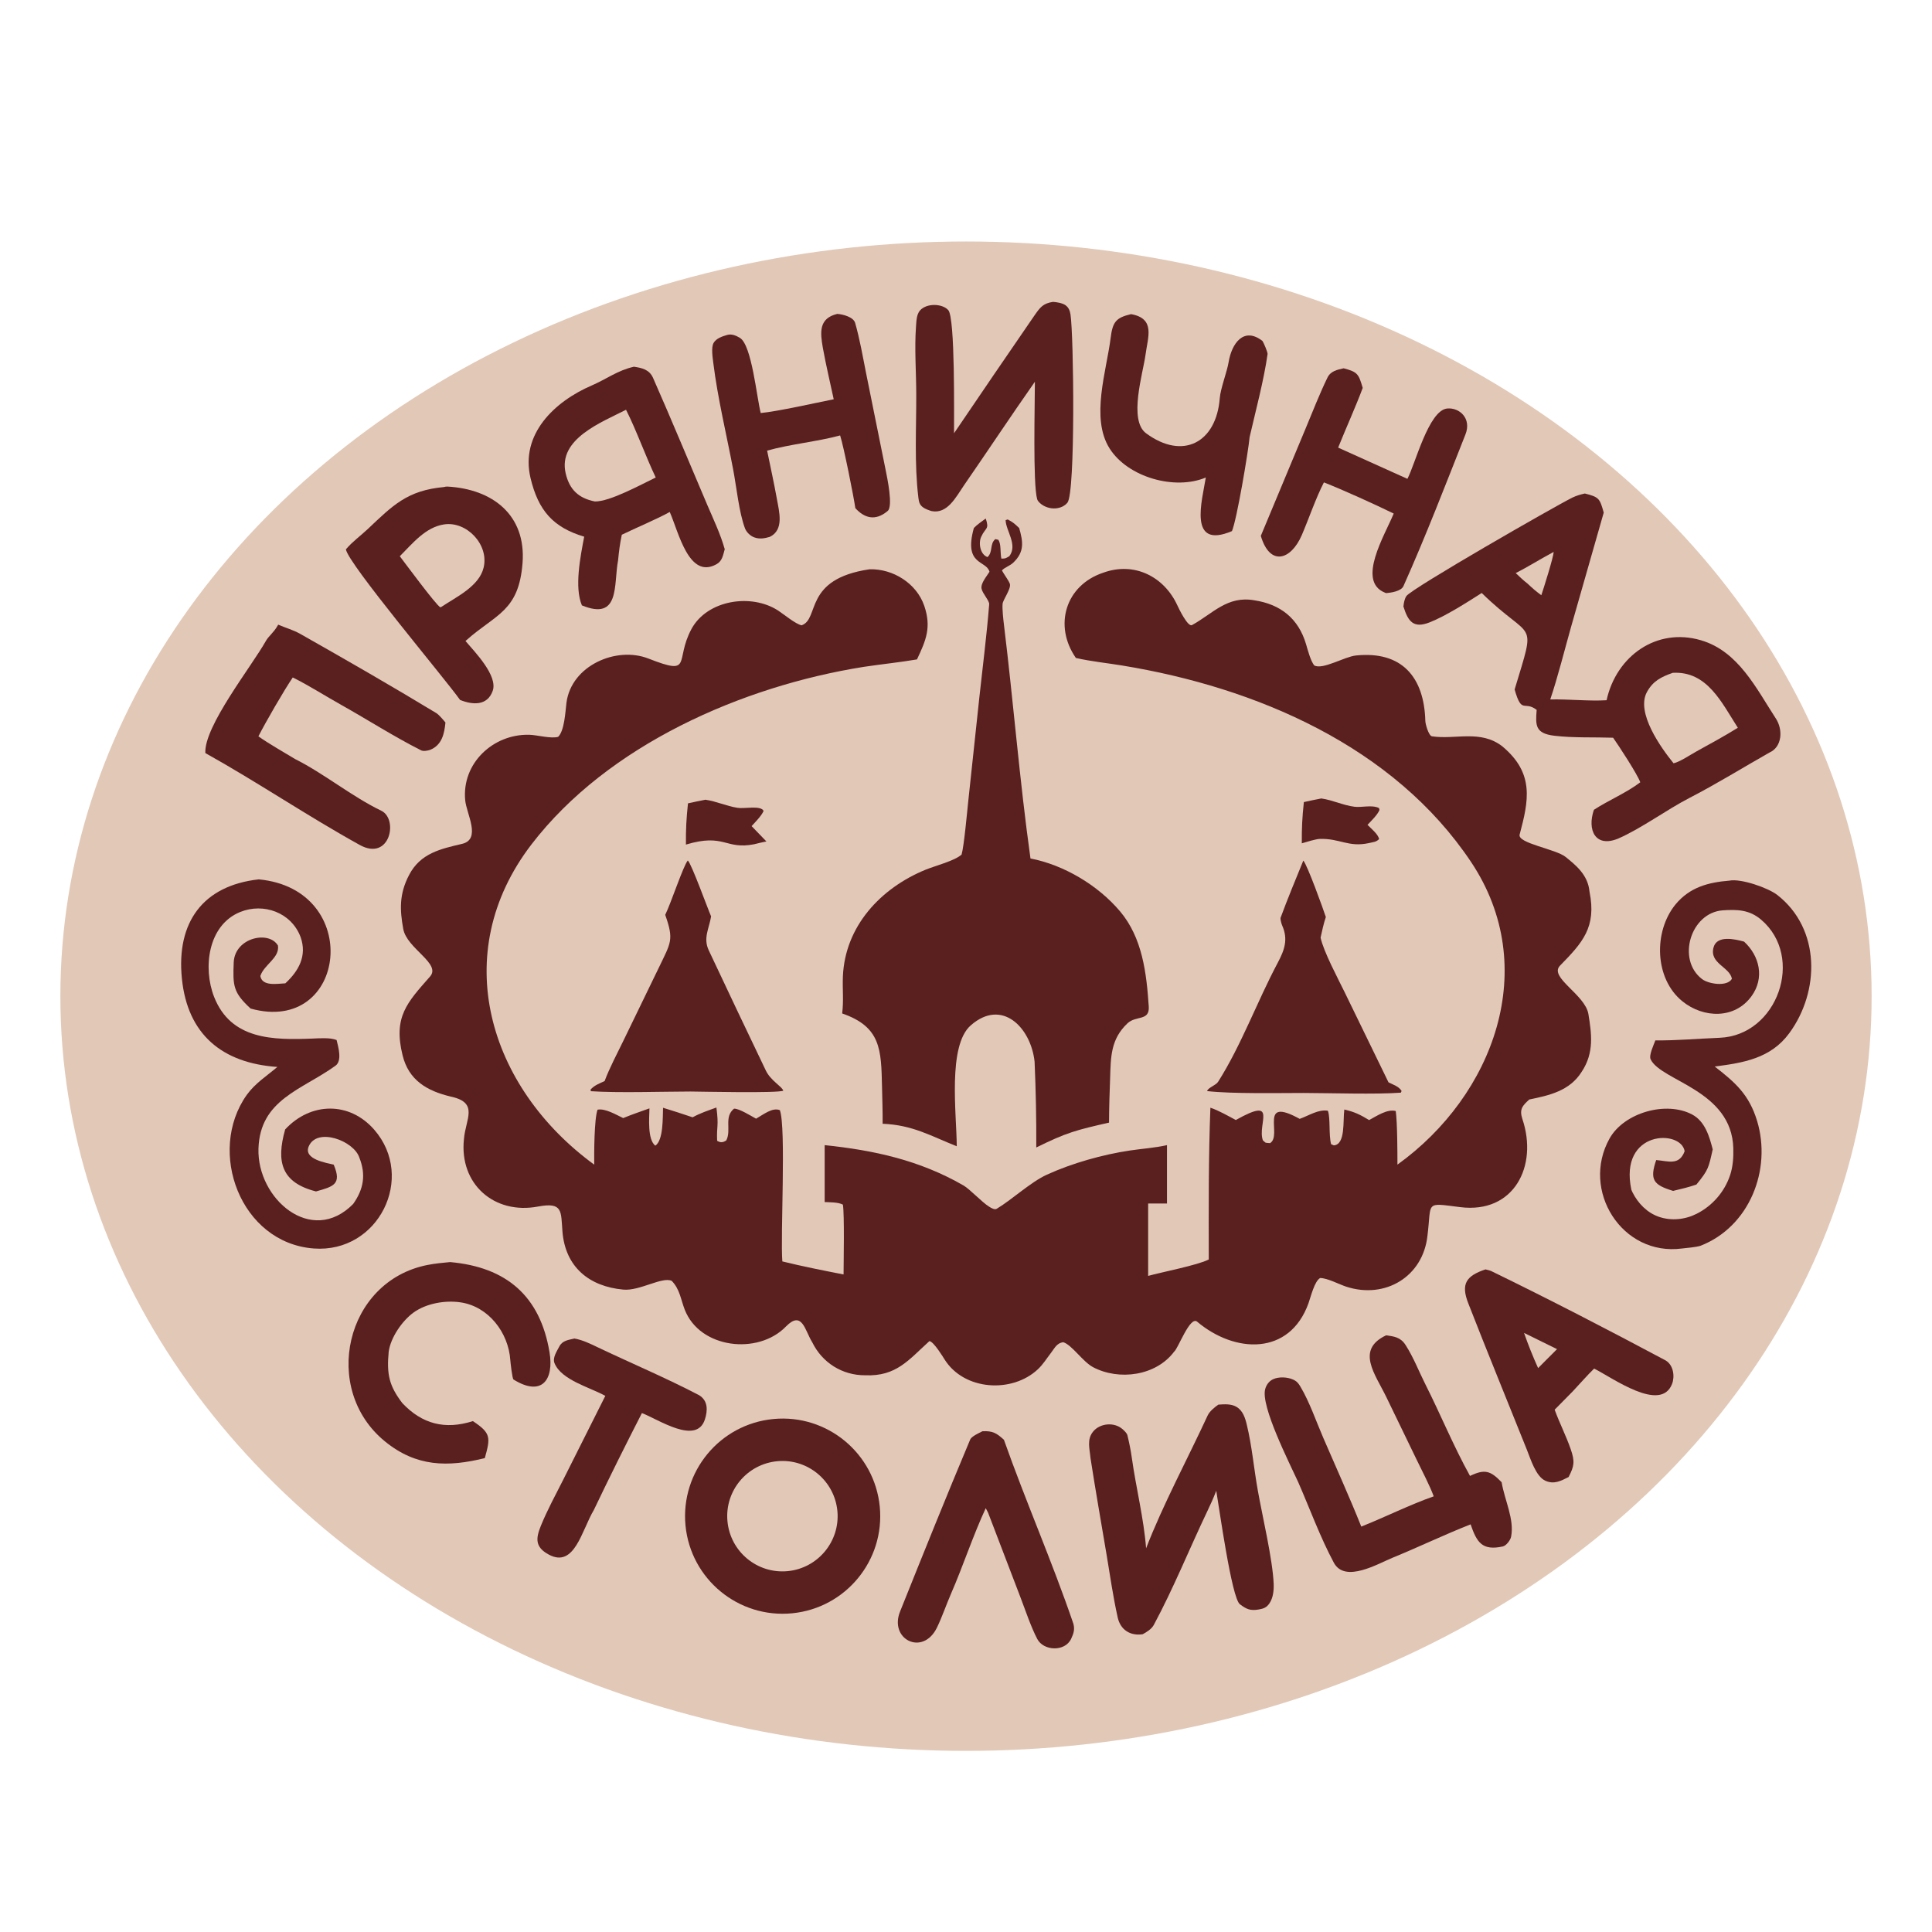
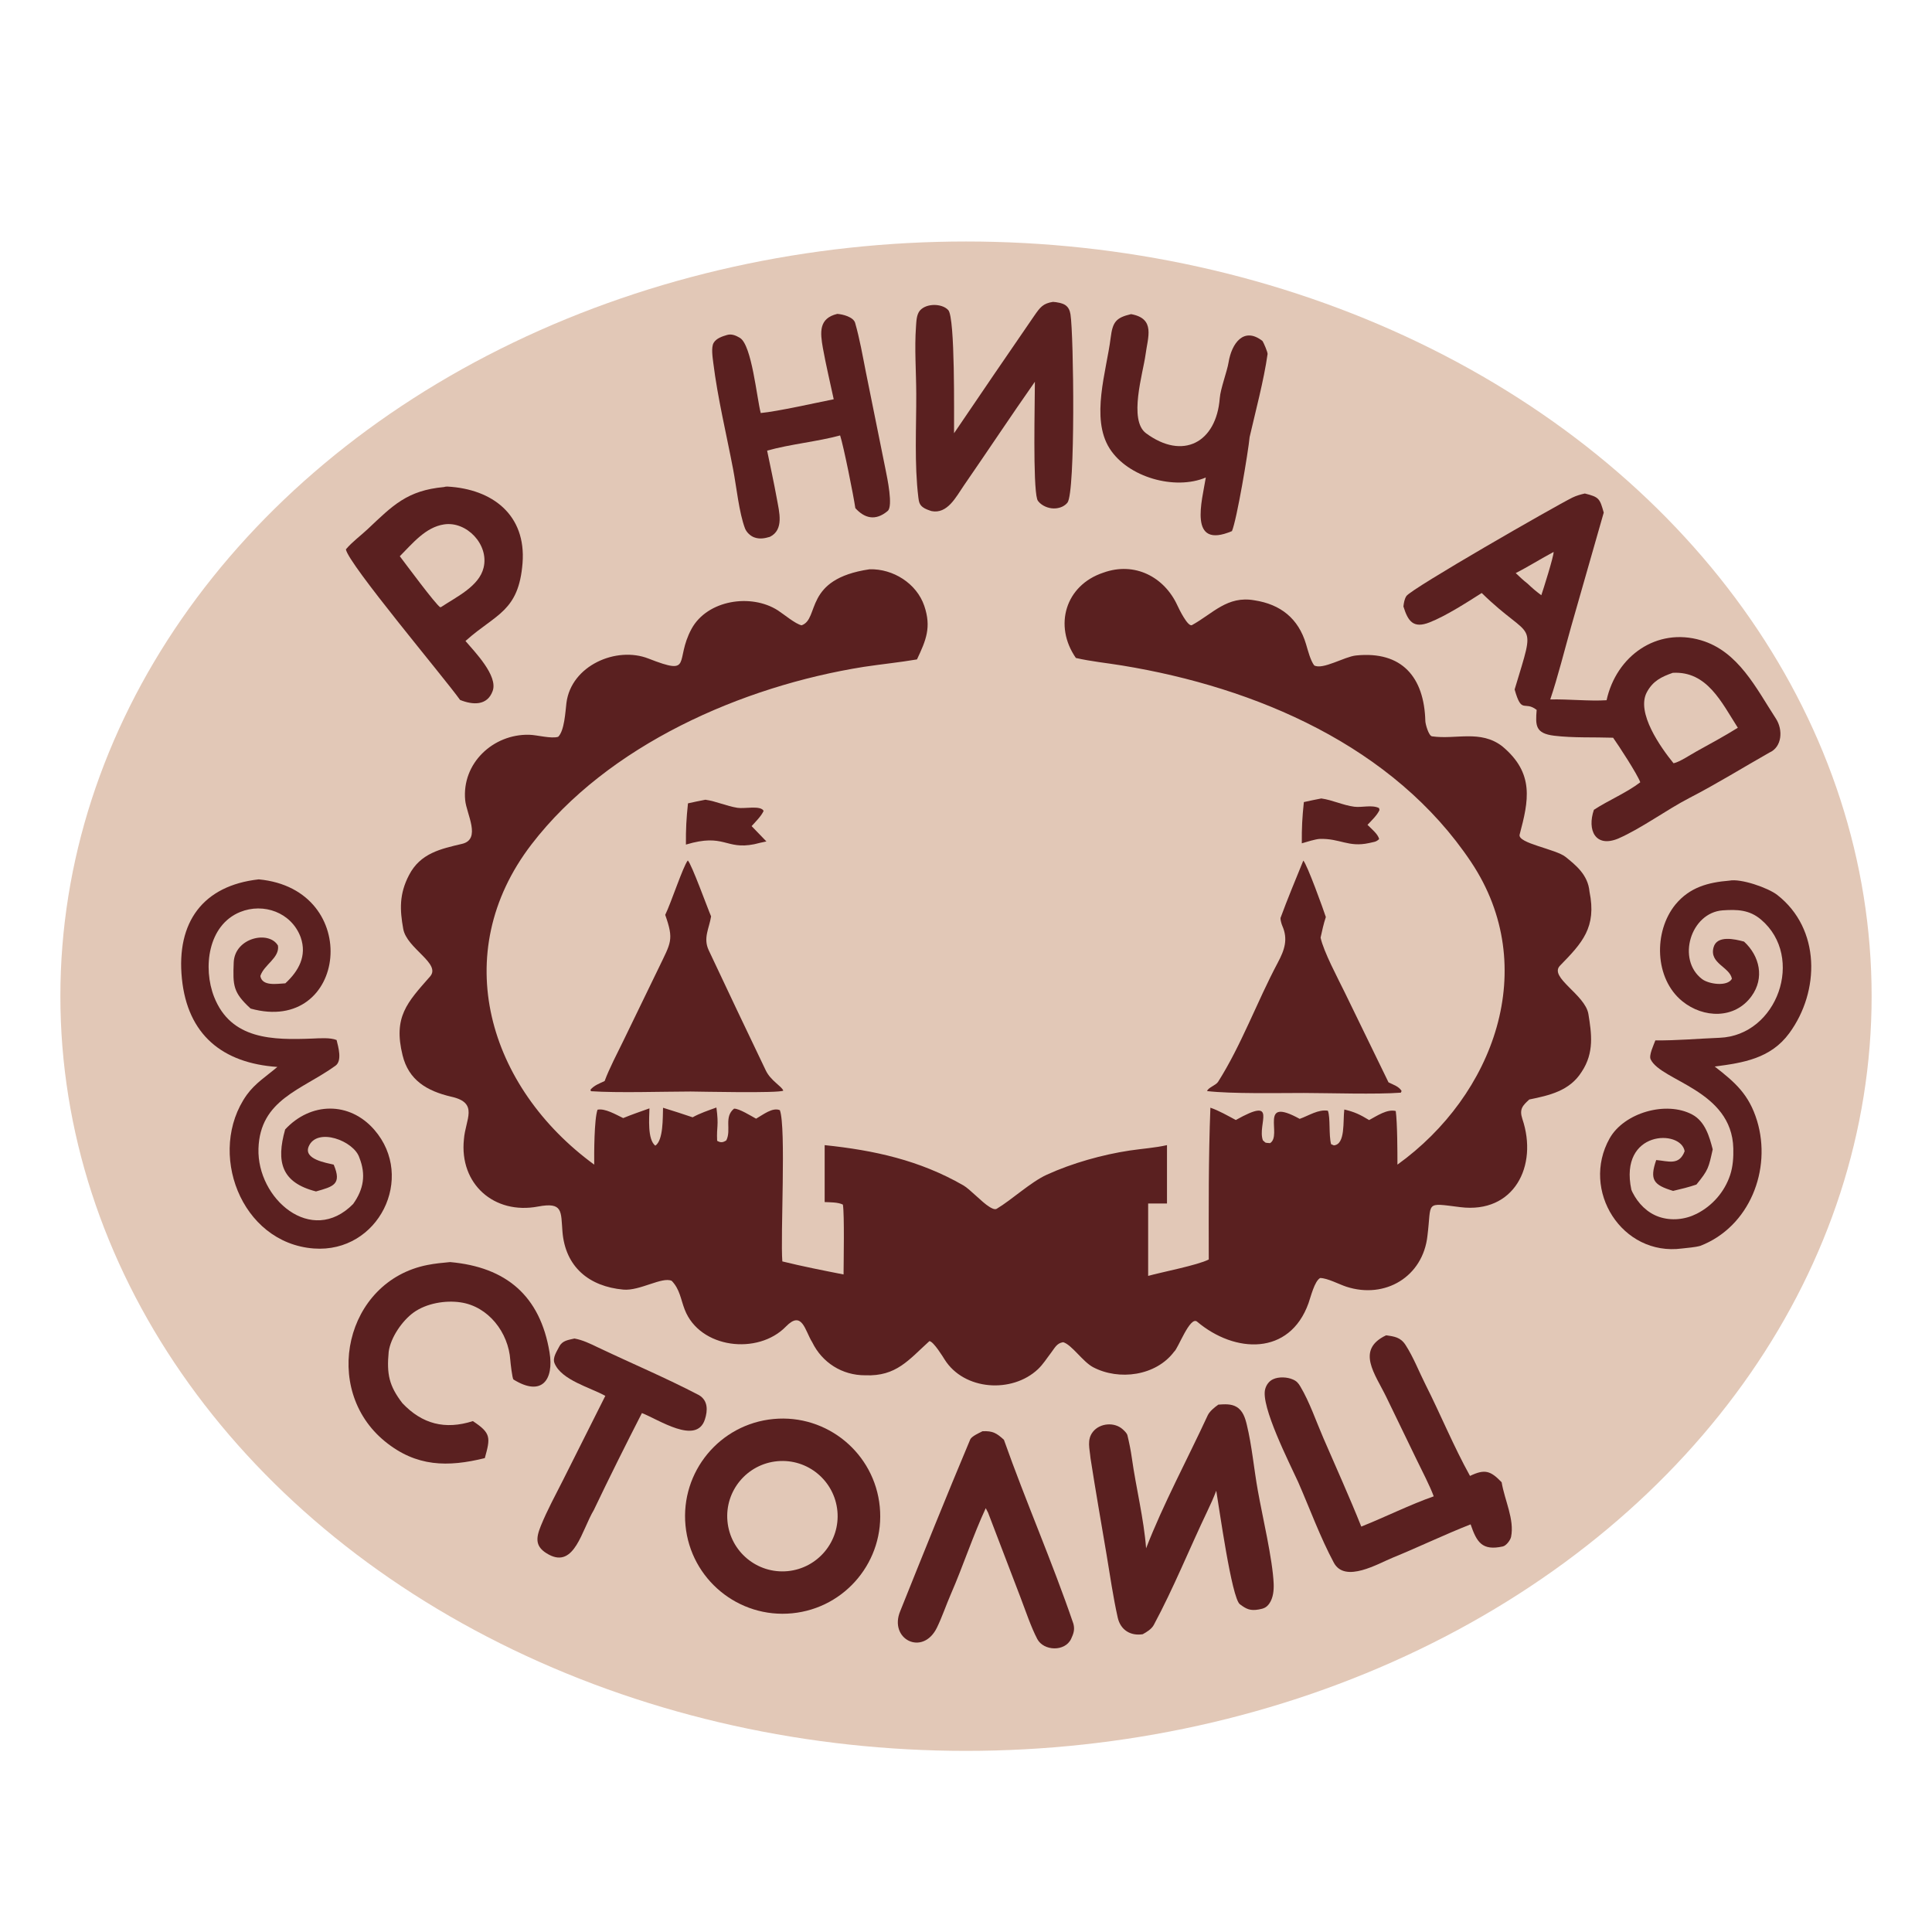
<svg xmlns="http://www.w3.org/2000/svg" width="32" height="32" viewBox="0 0 32 32" fill="none">
  <ellipse cx="16" cy="16.5" rx="15" ry="12.5" fill="#E2C8B7" />
  <path d="M14.403 9.429C14.792 9.418 15.182 9.663 15.309 10.035C15.429 10.389 15.339 10.603 15.188 10.922C14.9 10.971 14.601 11.001 14.308 11.045C12.292 11.365 10.066 12.34 8.803 13.986C7.415 15.795 8.09 18.01 9.842 19.29C9.84 19.104 9.841 18.538 9.897 18.38C10.021 18.354 10.203 18.462 10.322 18.519C10.461 18.461 10.615 18.409 10.757 18.358C10.754 18.515 10.721 18.872 10.854 18.976C10.989 18.886 10.976 18.508 10.982 18.348C11.149 18.399 11.306 18.45 11.472 18.506C11.597 18.437 11.731 18.393 11.866 18.344C11.908 18.659 11.867 18.646 11.878 18.895C11.937 18.931 11.977 18.923 12.03 18.888C12.118 18.714 11.986 18.501 12.158 18.363C12.239 18.358 12.439 18.483 12.523 18.529C12.637 18.465 12.795 18.336 12.917 18.388C13.023 18.673 12.924 20.473 12.958 20.893C13.29 20.975 13.636 21.043 13.972 21.109C13.973 20.899 13.988 20.116 13.961 19.952C13.883 19.912 13.752 19.914 13.659 19.91V18.967C14.477 19.052 15.23 19.216 15.957 19.634C16.066 19.697 16.264 19.913 16.383 19.986C16.417 20.008 16.474 20.042 16.509 20.021C16.757 19.873 17.074 19.577 17.338 19.457C17.756 19.266 18.26 19.124 18.714 19.056C18.923 19.025 19.13 19.012 19.329 18.967V19.934H19.017V21.133C19.241 21.07 19.837 20.956 20.021 20.861C20.02 20.016 20.015 19.192 20.048 18.347C20.189 18.395 20.336 18.48 20.469 18.551C21.181 18.151 20.82 18.616 20.917 18.887C20.976 18.94 20.948 18.925 21.036 18.934C21.247 18.808 20.834 18.15 21.527 18.532C21.679 18.478 21.835 18.371 21.994 18.397C22.038 18.518 22.006 18.793 22.047 18.951L22.093 18.971C22.288 18.954 22.241 18.567 22.266 18.377C22.437 18.417 22.529 18.462 22.677 18.552C22.805 18.483 22.978 18.365 23.118 18.402C23.145 18.6 23.146 19.092 23.146 19.29C24.742 18.142 25.528 16.023 24.368 14.281C23.085 12.357 20.8 11.385 18.587 11.023C18.332 10.981 18.073 10.956 17.82 10.898C17.448 10.363 17.646 9.693 18.275 9.485C18.793 9.298 19.284 9.555 19.501 10.027C19.526 10.082 19.675 10.391 19.744 10.353C20.09 10.162 20.328 9.863 20.777 9.943C21.21 10.009 21.506 10.244 21.632 10.669C21.663 10.773 21.705 10.939 21.767 11.021C21.905 11.1 22.267 10.877 22.458 10.857C23.221 10.778 23.589 11.217 23.608 11.942C23.609 11.993 23.663 12.188 23.719 12.196C24.113 12.253 24.52 12.083 24.881 12.36C25.42 12.808 25.319 13.263 25.17 13.823C25.131 13.968 25.77 14.062 25.932 14.194C26.093 14.325 26.302 14.486 26.327 14.768C26.448 15.361 26.207 15.617 25.838 15.995C25.651 16.188 26.256 16.473 26.309 16.796C26.36 17.112 26.41 17.435 26.197 17.753C26 18.068 25.663 18.143 25.33 18.211C25.218 18.313 25.161 18.371 25.216 18.536C25.477 19.311 25.078 20.106 24.186 19.994C23.591 19.92 23.715 19.897 23.643 20.469C23.569 21.145 22.944 21.521 22.3 21.312C22.185 21.275 21.985 21.168 21.866 21.168C21.773 21.218 21.71 21.48 21.673 21.585C21.359 22.459 20.451 22.417 19.828 21.891C19.71 21.791 19.511 22.342 19.448 22.387C19.147 22.79 18.534 22.871 18.105 22.645C17.933 22.554 17.751 22.271 17.609 22.231C17.502 22.247 17.47 22.327 17.409 22.406C17.337 22.499 17.277 22.598 17.191 22.679C16.763 23.081 15.969 23.032 15.646 22.518C15.625 22.485 15.464 22.219 15.394 22.213C15.051 22.523 14.847 22.8 14.331 22.779C13.948 22.781 13.617 22.568 13.453 22.232C13.332 22.04 13.287 21.694 13.017 21.972C12.555 22.448 11.591 22.337 11.341 21.691C11.274 21.518 11.261 21.355 11.126 21.215C10.968 21.141 10.596 21.385 10.324 21.36C9.756 21.308 9.363 20.984 9.316 20.399C9.289 20.064 9.328 19.906 8.912 19.984C8.185 20.122 7.606 19.61 7.684 18.87C7.708 18.542 7.937 18.267 7.475 18.165C7.067 18.07 6.768 17.888 6.668 17.479C6.511 16.843 6.743 16.606 7.123 16.174C7.312 15.959 6.737 15.712 6.679 15.386C6.622 15.071 6.61 14.808 6.776 14.492C6.963 14.133 7.295 14.061 7.653 13.977C7.976 13.901 7.726 13.48 7.705 13.254C7.647 12.642 8.168 12.155 8.766 12.17C8.895 12.173 9.128 12.239 9.245 12.204C9.349 12.103 9.364 11.79 9.382 11.642C9.461 11.023 10.209 10.699 10.741 10.908C11.49 11.201 11.167 10.947 11.454 10.416C11.715 9.937 12.44 9.825 12.884 10.11C12.982 10.173 13.174 10.335 13.277 10.357C13.582 10.251 13.3 9.591 14.403 9.429Z" fill="#5A2020" />
-   <path d="M16.327 8.588C16.389 8.776 16.325 8.73 16.251 8.892C16.204 8.996 16.234 9.183 16.356 9.227C16.45 9.142 16.389 9.009 16.486 8.929L16.534 8.94C16.584 9.006 16.564 9.136 16.585 9.252C16.654 9.253 16.657 9.248 16.718 9.212C16.86 9.023 16.661 8.793 16.656 8.615L16.691 8.604C16.784 8.652 16.805 8.675 16.881 8.746C16.945 8.972 16.973 9.14 16.781 9.321C16.727 9.372 16.641 9.397 16.595 9.448C16.633 9.519 16.7 9.604 16.725 9.666C16.756 9.744 16.612 9.932 16.606 10.002C16.599 10.089 16.617 10.255 16.628 10.343C16.785 11.627 16.889 12.94 17.068 14.219C17.619 14.325 18.184 14.66 18.551 15.094C18.922 15.533 18.99 16.117 19.027 16.671C19.043 16.917 18.817 16.815 18.674 16.95C18.397 17.212 18.398 17.503 18.387 17.86C18.378 18.099 18.37 18.348 18.369 18.594C17.828 18.717 17.665 18.758 17.164 19.006C17.166 18.518 17.157 18.071 17.136 17.584C17.075 17.02 16.596 16.528 16.078 16.984C15.693 17.323 15.844 18.448 15.847 18.986C15.414 18.814 15.117 18.633 14.619 18.613C14.621 18.409 14.613 18.204 14.609 18.002C14.595 17.388 14.594 17.009 13.949 16.786C13.976 16.566 13.952 16.392 13.961 16.173C13.996 15.341 14.586 14.711 15.328 14.406C15.486 14.341 15.812 14.259 15.927 14.154C15.968 14.013 16.02 13.431 16.038 13.264L16.222 11.543C16.274 11.059 16.346 10.498 16.384 10.008C16.388 9.949 16.275 9.833 16.258 9.752C16.24 9.664 16.336 9.555 16.389 9.47C16.335 9.273 15.957 9.371 16.13 8.746C16.18 8.691 16.266 8.634 16.327 8.588Z" fill="#5A2020" />
  <path d="M26.25 8.174C26.488 8.233 26.497 8.258 26.563 8.49L26.025 10.372C25.919 10.747 25.8 11.223 25.677 11.585C25.982 11.578 26.322 11.616 26.61 11.598C26.771 10.865 27.44 10.388 28.174 10.605C28.793 10.787 29.088 11.401 29.415 11.903C29.534 12.086 29.519 12.372 29.307 12.465C28.873 12.711 28.426 12.988 27.983 13.216C27.6 13.414 27.186 13.722 26.801 13.89C26.423 14.045 26.285 13.748 26.4 13.413C26.634 13.259 26.945 13.129 27.168 12.957C27.122 12.826 26.806 12.342 26.718 12.219C26.401 12.208 26.058 12.224 25.744 12.186C25.426 12.148 25.432 12.013 25.452 11.758C25.244 11.598 25.206 11.84 25.087 11.42C25.451 10.206 25.391 10.652 24.542 9.822C24.3 9.976 23.944 10.205 23.677 10.309C23.405 10.416 23.32 10.285 23.245 10.045C23.252 9.986 23.261 9.924 23.294 9.873C23.373 9.75 25.759 8.382 26.045 8.241C26.111 8.209 26.179 8.19 26.25 8.174ZM28.102 12.444C28.33 12.318 28.564 12.191 28.784 12.054C28.514 11.633 28.275 11.113 27.707 11.144C27.518 11.21 27.377 11.279 27.277 11.465C27.095 11.804 27.508 12.382 27.719 12.642C27.816 12.624 28.003 12.498 28.102 12.444ZM25.105 9.492C25.171 9.554 25.231 9.613 25.303 9.668C25.386 9.747 25.437 9.79 25.529 9.859C25.562 9.763 25.735 9.215 25.733 9.142C25.523 9.253 25.311 9.388 25.105 9.492Z" fill="#5A2020" />
  <path d="M28.644 14.586C28.834 14.548 29.284 14.704 29.437 14.823C30.157 15.384 30.145 16.419 29.636 17.113C29.329 17.532 28.874 17.604 28.401 17.665C28.744 17.931 28.969 18.129 29.102 18.562C29.349 19.374 28.977 20.32 28.163 20.635C28.064 20.662 27.96 20.666 27.86 20.679C26.864 20.811 26.178 19.715 26.66 18.856C26.9 18.429 27.597 18.23 28.028 18.46C28.241 18.573 28.313 18.824 28.368 19.037C28.299 19.345 28.298 19.375 28.098 19.62C27.966 19.665 27.847 19.693 27.712 19.725C27.388 19.627 27.319 19.543 27.432 19.214C27.631 19.23 27.811 19.312 27.903 19.068C27.844 18.702 26.812 18.718 27.02 19.704C27.026 19.72 27.032 19.735 27.04 19.75C27.132 19.933 27.283 20.088 27.479 20.155C27.683 20.224 27.91 20.201 28.102 20.104C28.363 19.972 28.565 19.74 28.657 19.461C28.703 19.321 28.713 19.167 28.709 19.02C28.685 18.054 27.511 17.907 27.34 17.546C27.307 17.479 27.392 17.304 27.418 17.232C27.771 17.236 28.123 17.203 28.481 17.189C29.441 17.152 29.899 15.852 29.169 15.232C28.976 15.068 28.775 15.062 28.535 15.078C28 15.116 27.768 15.896 28.192 16.217C28.299 16.299 28.608 16.348 28.686 16.212C28.651 16.015 28.308 15.959 28.382 15.691C28.438 15.486 28.733 15.554 28.887 15.596C29.147 15.835 29.228 16.199 29.012 16.498C28.735 16.883 28.213 16.867 27.865 16.584C27.402 16.209 27.385 15.43 27.751 14.981C27.988 14.695 28.292 14.615 28.644 14.586Z" fill="#5A2020" />
  <path d="M4.286 14.565C6.026 14.729 5.75 17.15 4.151 16.705C3.86 16.438 3.856 16.326 3.871 15.942C3.887 15.529 4.456 15.406 4.604 15.662C4.634 15.867 4.372 15.977 4.312 16.166C4.342 16.34 4.585 16.294 4.726 16.287C4.947 16.083 5.088 15.832 4.98 15.524C4.828 15.113 4.365 14.948 3.977 15.106C3.442 15.324 3.359 16.033 3.546 16.511C3.826 17.224 4.523 17.227 5.173 17.202C5.293 17.197 5.47 17.183 5.575 17.226C5.603 17.34 5.671 17.57 5.556 17.652C5 18.053 4.307 18.209 4.281 19.025C4.255 19.852 5.158 20.643 5.849 19.942C6.025 19.695 6.063 19.453 5.952 19.174C5.863 18.895 5.25 18.665 5.113 18.989C5.023 19.203 5.409 19.261 5.527 19.29C5.667 19.619 5.519 19.653 5.234 19.734C4.658 19.587 4.572 19.243 4.723 18.707C5.144 18.253 5.787 18.239 6.199 18.712C6.888 19.503 6.27 20.758 5.198 20.679C3.983 20.588 3.422 19.072 4.087 18.135C4.227 17.941 4.414 17.825 4.594 17.672C3.682 17.609 3.107 17.136 3.013 16.211C2.917 15.273 3.364 14.667 4.286 14.565Z" fill="#5A2020" />
  <path d="M12.813 23.503C13.7 23.42 14.487 24.071 14.572 24.958C14.657 25.845 14.008 26.634 13.122 26.721C12.232 26.809 11.44 26.157 11.354 25.267C11.269 24.377 11.922 23.586 12.813 23.503ZM13.046 26.023C13.547 25.975 13.916 25.53 13.87 25.029C13.823 24.527 13.38 24.157 12.878 24.202C12.374 24.247 12.002 24.693 12.049 25.196C12.095 25.7 12.542 26.071 13.046 26.023Z" fill="#5A2020" />
-   <path d="M10.5 6.074C10.634 6.094 10.756 6.121 10.817 6.26C11.126 6.96 11.418 7.668 11.718 8.371C11.818 8.603 11.937 8.856 12.004 9.097C11.975 9.196 11.964 9.292 11.868 9.345C11.408 9.602 11.24 8.81 11.093 8.48C10.894 8.592 10.522 8.748 10.299 8.857C10.266 9.016 10.253 9.124 10.237 9.284C10.161 9.679 10.276 10.289 9.638 10.027C9.511 9.726 9.613 9.222 9.676 8.889C9.161 8.736 8.916 8.455 8.788 7.921C8.612 7.191 9.187 6.648 9.802 6.384C10.042 6.281 10.23 6.134 10.5 6.074ZM9.853 8.306C10.102 8.309 10.607 8.031 10.861 7.909C10.694 7.559 10.536 7.115 10.369 6.787C9.963 6.996 9.238 7.268 9.369 7.839C9.431 8.108 9.582 8.252 9.853 8.306Z" fill="#5A2020" />
  <path d="M7.353 8.067C7.372 8.062 7.388 8.058 7.409 8.059C8.158 8.099 8.717 8.53 8.655 9.327C8.592 10.127 8.215 10.169 7.728 10.601L7.71 10.617C7.862 10.796 8.252 11.193 8.16 11.445C8.071 11.692 7.83 11.678 7.62 11.593C7.373 11.243 5.766 9.337 5.729 9.099C5.836 8.972 5.971 8.876 6.091 8.763C6.505 8.372 6.743 8.123 7.353 8.067ZM6.622 9.213C6.71 9.328 7.219 10.018 7.292 10.058L7.307 10.054C7.565 9.883 7.936 9.71 8.01 9.402C8.103 9.019 7.727 8.628 7.354 8.686C7.049 8.732 6.836 8.998 6.622 9.213Z" fill="#5A2020" />
  <path d="M20.18 23.265C20.279 23.258 20.391 23.249 20.48 23.302C20.586 23.364 20.624 23.485 20.651 23.598C20.737 23.952 20.769 24.331 20.834 24.691C20.91 25.118 21.08 25.833 21.096 26.233C21.1 26.342 21.088 26.466 21.025 26.558C20.977 26.627 20.929 26.644 20.849 26.658C20.711 26.682 20.647 26.655 20.536 26.571C20.399 26.467 20.192 24.961 20.145 24.691C20.103 24.802 20.053 24.914 20.001 25.022C19.701 25.65 19.439 26.303 19.11 26.915C19.072 26.984 18.994 27.031 18.927 27.068C18.723 27.099 18.559 26.997 18.513 26.792C18.436 26.448 18.387 26.101 18.329 25.754C18.239 25.22 18.145 24.686 18.062 24.15C18.049 23.998 17.998 23.843 18.104 23.713C18.221 23.568 18.462 23.551 18.597 23.675C18.624 23.7 18.665 23.737 18.674 23.774C18.703 23.894 18.73 24.026 18.747 24.149C18.815 24.637 18.946 25.156 18.983 25.645C19.262 24.921 19.675 24.154 20.003 23.444C20.035 23.375 20.118 23.308 20.18 23.265Z" fill="#5A2020" />
  <path d="M22.958 22.117C23.096 22.136 23.198 22.149 23.281 22.278C23.411 22.48 23.499 22.71 23.607 22.925C23.859 23.424 24.077 23.958 24.348 24.446C24.594 24.327 24.69 24.361 24.872 24.551C24.921 24.849 25.087 25.167 25.028 25.456C25.017 25.509 24.949 25.601 24.892 25.614C24.546 25.69 24.459 25.542 24.358 25.248C23.925 25.418 23.501 25.623 23.07 25.799C22.828 25.897 22.278 26.227 22.093 25.884C21.867 25.463 21.695 24.989 21.502 24.548C21.363 24.243 20.875 23.286 20.956 23.006C20.975 22.937 21.019 22.876 21.085 22.845C21.179 22.8 21.322 22.807 21.415 22.849C21.476 22.875 21.505 22.909 21.538 22.965C21.692 23.224 21.798 23.539 21.918 23.816C22.129 24.305 22.35 24.791 22.547 25.285C22.935 25.131 23.36 24.919 23.747 24.784C23.684 24.611 23.549 24.353 23.466 24.181L22.962 23.14C22.777 22.758 22.451 22.358 22.958 22.117Z" fill="#5A2020" />
  <path d="M17.44 5C17.499 5.003 17.599 5.02 17.646 5.054C17.701 5.092 17.721 5.147 17.731 5.21C17.784 5.544 17.815 8.16 17.68 8.326C17.632 8.384 17.562 8.413 17.488 8.42C17.395 8.429 17.293 8.395 17.224 8.332C17.205 8.314 17.187 8.295 17.179 8.269C17.106 8.023 17.141 6.68 17.141 6.323C16.742 6.892 16.358 7.472 15.963 8.044C15.835 8.23 15.692 8.519 15.428 8.465C15.38 8.449 15.324 8.431 15.284 8.4C15.227 8.356 15.22 8.309 15.211 8.241C15.143 7.683 15.178 7.087 15.176 6.524C15.175 6.155 15.145 5.773 15.172 5.406C15.178 5.322 15.18 5.208 15.238 5.142C15.296 5.077 15.388 5.052 15.472 5.051C15.554 5.051 15.649 5.074 15.706 5.136C15.822 5.263 15.8 6.88 15.802 7.176C16.242 6.528 16.684 5.877 17.129 5.232C17.229 5.088 17.275 5.026 17.44 5Z" fill="#5A2020" />
-   <path d="M4.608 10.346C4.729 10.399 4.851 10.431 4.971 10.498C5.727 10.926 6.482 11.36 7.225 11.81C7.271 11.838 7.342 11.923 7.378 11.967C7.36 12.148 7.323 12.34 7.124 12.42C7.086 12.434 7.012 12.447 6.975 12.428C6.526 12.201 6.095 11.924 5.655 11.677C5.386 11.527 5.124 11.357 4.849 11.221C4.702 11.437 4.4 11.961 4.28 12.196C4.447 12.315 4.709 12.464 4.887 12.572C5.36 12.808 5.829 13.194 6.315 13.428C6.603 13.567 6.459 14.273 5.958 13.995C5.094 13.517 4.262 12.953 3.401 12.473C3.377 12.031 4.168 11.037 4.405 10.614C4.449 10.536 4.531 10.48 4.597 10.365L4.608 10.346Z" fill="#5A2020" />
  <path d="M21.587 14.254C21.651 14.32 21.919 15.062 21.96 15.189C21.921 15.307 21.9 15.409 21.873 15.53C21.923 15.763 22.161 16.207 22.274 16.439L22.998 17.927C23.087 17.971 23.169 17.995 23.215 18.07L23.202 18.098C22.794 18.129 22.03 18.104 21.595 18.103C21.169 18.103 20.407 18.119 19.994 18.072C20.005 18.016 20.138 17.977 20.175 17.919C20.562 17.309 20.821 16.589 21.163 15.947C21.278 15.731 21.337 15.556 21.238 15.332C21.227 15.308 21.206 15.235 21.209 15.205C21.317 14.909 21.471 14.538 21.587 14.254Z" fill="#5A2020" />
  <path d="M11.392 14.252C11.454 14.307 11.728 15.067 11.778 15.178C11.746 15.379 11.643 15.536 11.739 15.74C12.051 16.405 12.367 17.068 12.684 17.73C12.766 17.901 12.944 17.988 12.974 18.064C12.909 18.11 11.586 18.08 11.439 18.079C10.969 18.08 10.237 18.104 9.789 18.074L9.779 18.05C9.84 17.977 9.927 17.947 10.015 17.905C10.087 17.706 10.234 17.425 10.329 17.23L10.911 16.03C11.112 15.61 11.166 15.571 11.018 15.153C11.115 14.957 11.313 14.35 11.392 14.252Z" fill="#5A2020" />
-   <path d="M24.604 21.025C24.626 21.03 24.679 21.043 24.7 21.053C25.672 21.526 26.636 22.025 27.59 22.534C27.718 22.612 27.743 22.798 27.694 22.924C27.505 23.403 26.709 22.821 26.404 22.668C26.29 22.778 26.16 22.929 26.048 23.047L25.75 23.349C25.832 23.574 25.94 23.783 26.016 24.003C26.087 24.209 26.075 24.282 25.981 24.464C25.857 24.527 25.74 24.591 25.597 24.526C25.438 24.456 25.351 24.164 25.287 24.005C24.965 23.2 24.635 22.397 24.32 21.589C24.191 21.261 24.288 21.132 24.604 21.025ZM25.476 22.66L25.635 22.5L25.789 22.346L25.243 22.077C25.309 22.269 25.392 22.474 25.476 22.66Z" fill="#5A2020" />
  <path d="M13.868 5.199C13.959 5.205 14.136 5.25 14.164 5.349C14.239 5.611 14.287 5.887 14.34 6.155L14.668 7.779C14.696 7.917 14.795 8.386 14.703 8.463C14.496 8.638 14.314 8.579 14.167 8.416C14.138 8.212 13.972 7.386 13.915 7.212C13.544 7.314 13.082 7.357 12.706 7.464C12.76 7.728 12.819 7.995 12.867 8.26C12.906 8.478 12.99 8.775 12.751 8.892C12.663 8.918 12.581 8.933 12.491 8.9C12.427 8.876 12.365 8.816 12.34 8.753C12.241 8.492 12.199 8.068 12.144 7.779C12.033 7.195 11.887 6.597 11.814 6.008C11.804 5.925 11.776 5.754 11.82 5.679C11.864 5.603 11.964 5.571 12.043 5.548C12.118 5.526 12.191 5.557 12.256 5.597C12.452 5.715 12.534 6.588 12.6 6.841C12.879 6.815 13.518 6.671 13.809 6.613C13.749 6.333 13.681 6.049 13.63 5.767C13.583 5.502 13.56 5.273 13.868 5.199Z" fill="#5A2020" />
  <path d="M7.455 20.904C8.387 20.987 8.947 21.465 9.102 22.399C9.177 22.848 8.979 23.143 8.505 22.849C8.485 22.837 8.455 22.569 8.452 22.525C8.421 22.072 8.091 21.638 7.627 21.571C7.377 21.534 7.064 21.586 6.852 21.738C6.663 21.874 6.47 22.152 6.438 22.389C6.403 22.759 6.444 22.953 6.664 23.24C6.991 23.587 7.373 23.685 7.832 23.538C8.136 23.738 8.124 23.811 8.03 24.151C7.418 24.302 6.896 24.298 6.377 23.875C5.316 23.012 5.715 21.22 7.08 20.952C7.207 20.927 7.325 20.916 7.455 20.904Z" fill="#5A2020" />
-   <path d="M22.255 6.1C22.491 6.162 22.503 6.197 22.571 6.425C22.452 6.743 22.293 7.093 22.164 7.414L23.311 7.931C23.441 7.688 23.663 6.794 23.971 6.766C24.17 6.747 24.379 6.928 24.272 7.197C23.942 8.031 23.612 8.888 23.246 9.707C23.208 9.793 23.042 9.817 22.959 9.824L22.941 9.817C22.463 9.629 22.939 8.861 23.084 8.506C22.78 8.357 22.238 8.111 21.928 7.99C21.792 8.254 21.68 8.588 21.561 8.865C21.382 9.277 21.035 9.387 20.883 8.876L21.624 7.1C21.738 6.826 21.856 6.524 21.986 6.256C22.039 6.146 22.145 6.125 22.255 6.1Z" fill="#5A2020" />
  <path d="M16.273 23.706C16.445 23.697 16.509 23.739 16.628 23.847C16.99 24.87 17.429 25.869 17.779 26.895C17.805 26.995 17.78 27.06 17.741 27.145C17.638 27.362 17.286 27.346 17.181 27.148C17.077 26.95 16.984 26.672 16.899 26.449L16.365 25.053L16.327 24.98C16.115 25.436 15.951 25.941 15.749 26.404C15.67 26.586 15.606 26.778 15.519 26.958C15.283 27.441 14.714 27.149 14.912 26.682C15.292 25.734 15.674 24.783 16.07 23.842C16.092 23.79 16.221 23.732 16.273 23.706Z" fill="#5A2020" />
  <path d="M18.734 5.203C19.143 5.277 19.011 5.584 18.973 5.878C18.933 6.178 18.688 6.958 18.982 7.176C19.592 7.627 20.146 7.331 20.203 6.596C20.215 6.437 20.325 6.151 20.349 6.002C20.399 5.691 20.599 5.404 20.911 5.648C20.932 5.679 20.999 5.837 20.995 5.864C20.934 6.298 20.794 6.819 20.698 7.238C20.674 7.488 20.486 8.607 20.405 8.797C19.672 9.107 19.911 8.291 19.972 7.909C19.461 8.125 18.683 7.907 18.379 7.429C18.059 6.925 18.328 6.143 18.396 5.595C18.429 5.335 18.481 5.262 18.734 5.203Z" fill="#5A2020" />
  <path d="M9.515 22.17C9.652 22.195 9.772 22.254 9.897 22.314C10.456 22.58 11.028 22.821 11.576 23.107C11.73 23.198 11.722 23.364 11.676 23.508C11.538 23.942 10.905 23.509 10.632 23.405C10.362 23.932 10.091 24.475 9.836 25.01C9.636 25.343 9.517 25.979 9.09 25.749C8.859 25.625 8.874 25.481 8.958 25.273C9.066 25.008 9.201 24.762 9.326 24.514L10.026 23.12C9.777 22.981 9.3 22.86 9.185 22.58C9.147 22.488 9.224 22.381 9.264 22.302C9.315 22.203 9.413 22.194 9.515 22.17Z" fill="#5A2020" />
  <path d="M21.885 13.225C22.072 13.251 22.245 13.338 22.432 13.362C22.558 13.378 22.723 13.326 22.841 13.384L22.849 13.416C22.812 13.501 22.716 13.592 22.65 13.662C22.718 13.731 22.825 13.816 22.843 13.898C22.787 13.95 22.758 13.943 22.674 13.964C22.333 14.038 22.196 13.885 21.859 13.895C21.794 13.897 21.631 13.947 21.562 13.968C21.56 13.709 21.569 13.542 21.596 13.285C21.688 13.263 21.791 13.244 21.885 13.225Z" fill="#5A2020" />
  <path d="M11.684 13.246C11.863 13.271 12.031 13.351 12.215 13.38C12.333 13.399 12.599 13.335 12.648 13.431C12.609 13.518 12.515 13.61 12.449 13.683L12.694 13.937C12.627 13.949 12.56 13.967 12.493 13.983C12.011 14.079 12.003 13.796 11.361 13.989C11.359 13.73 11.368 13.563 11.395 13.306C11.487 13.284 11.59 13.265 11.684 13.246Z" fill="#5A2020" />
</svg>